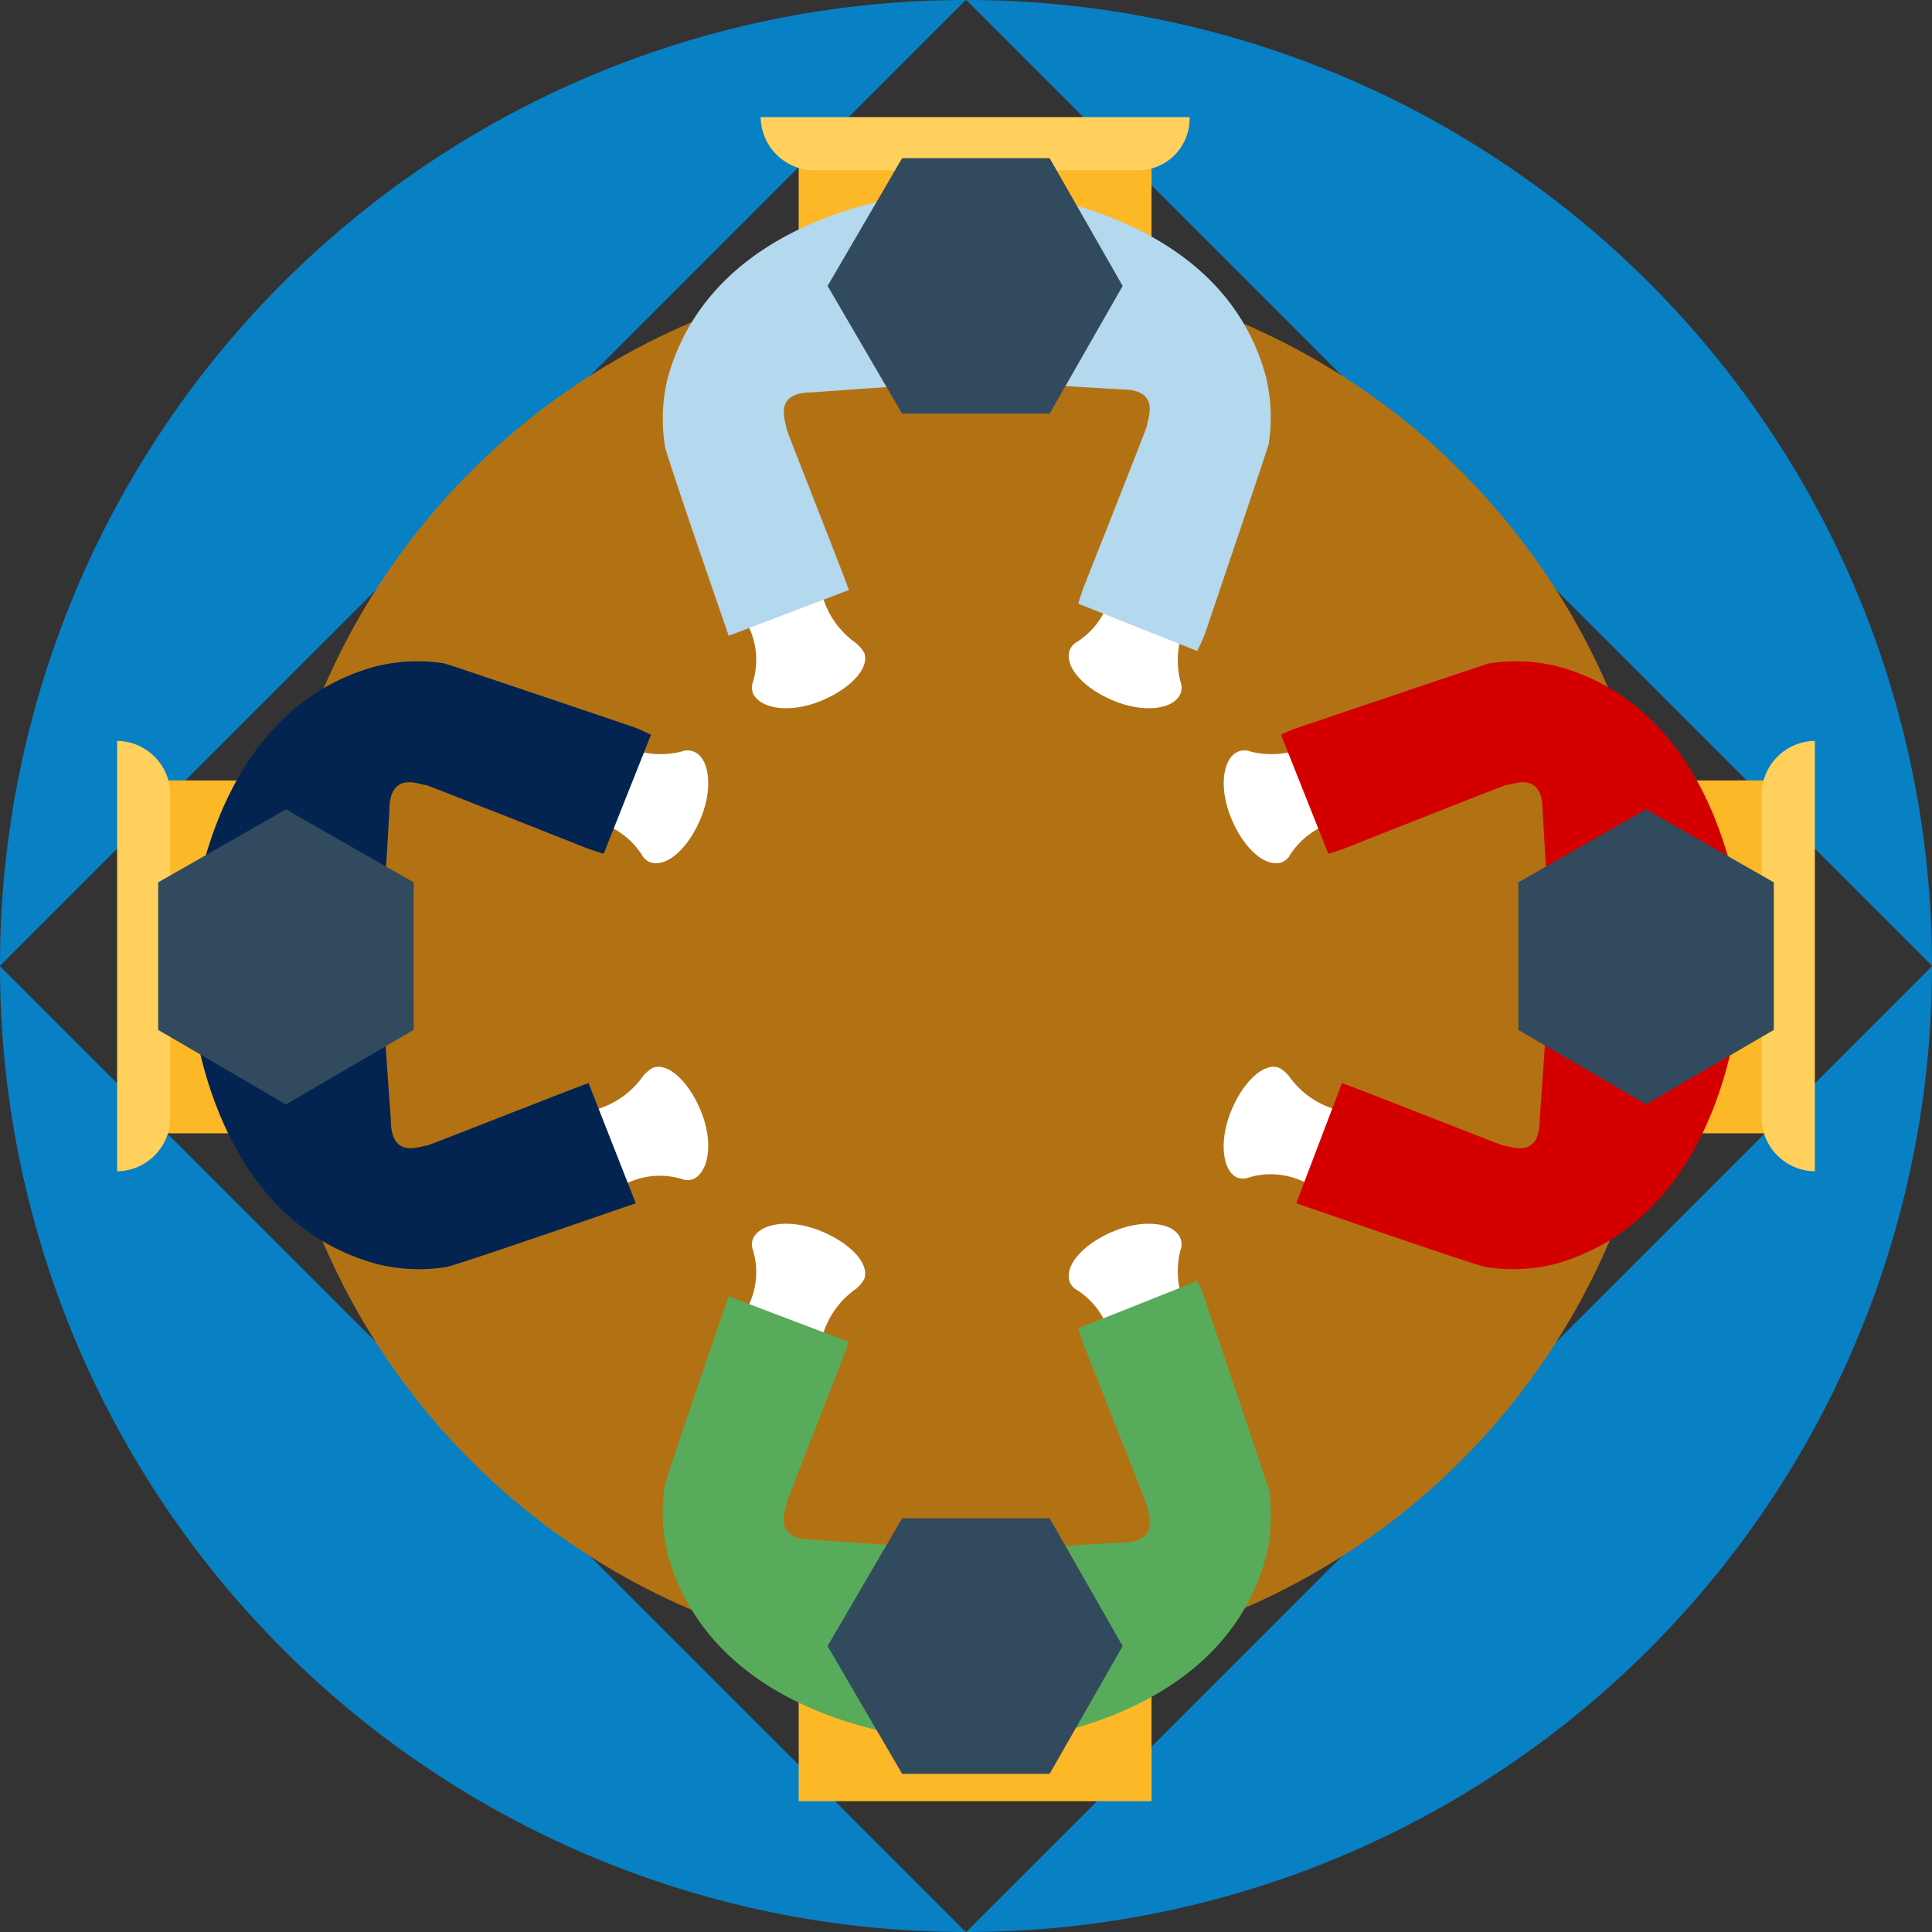
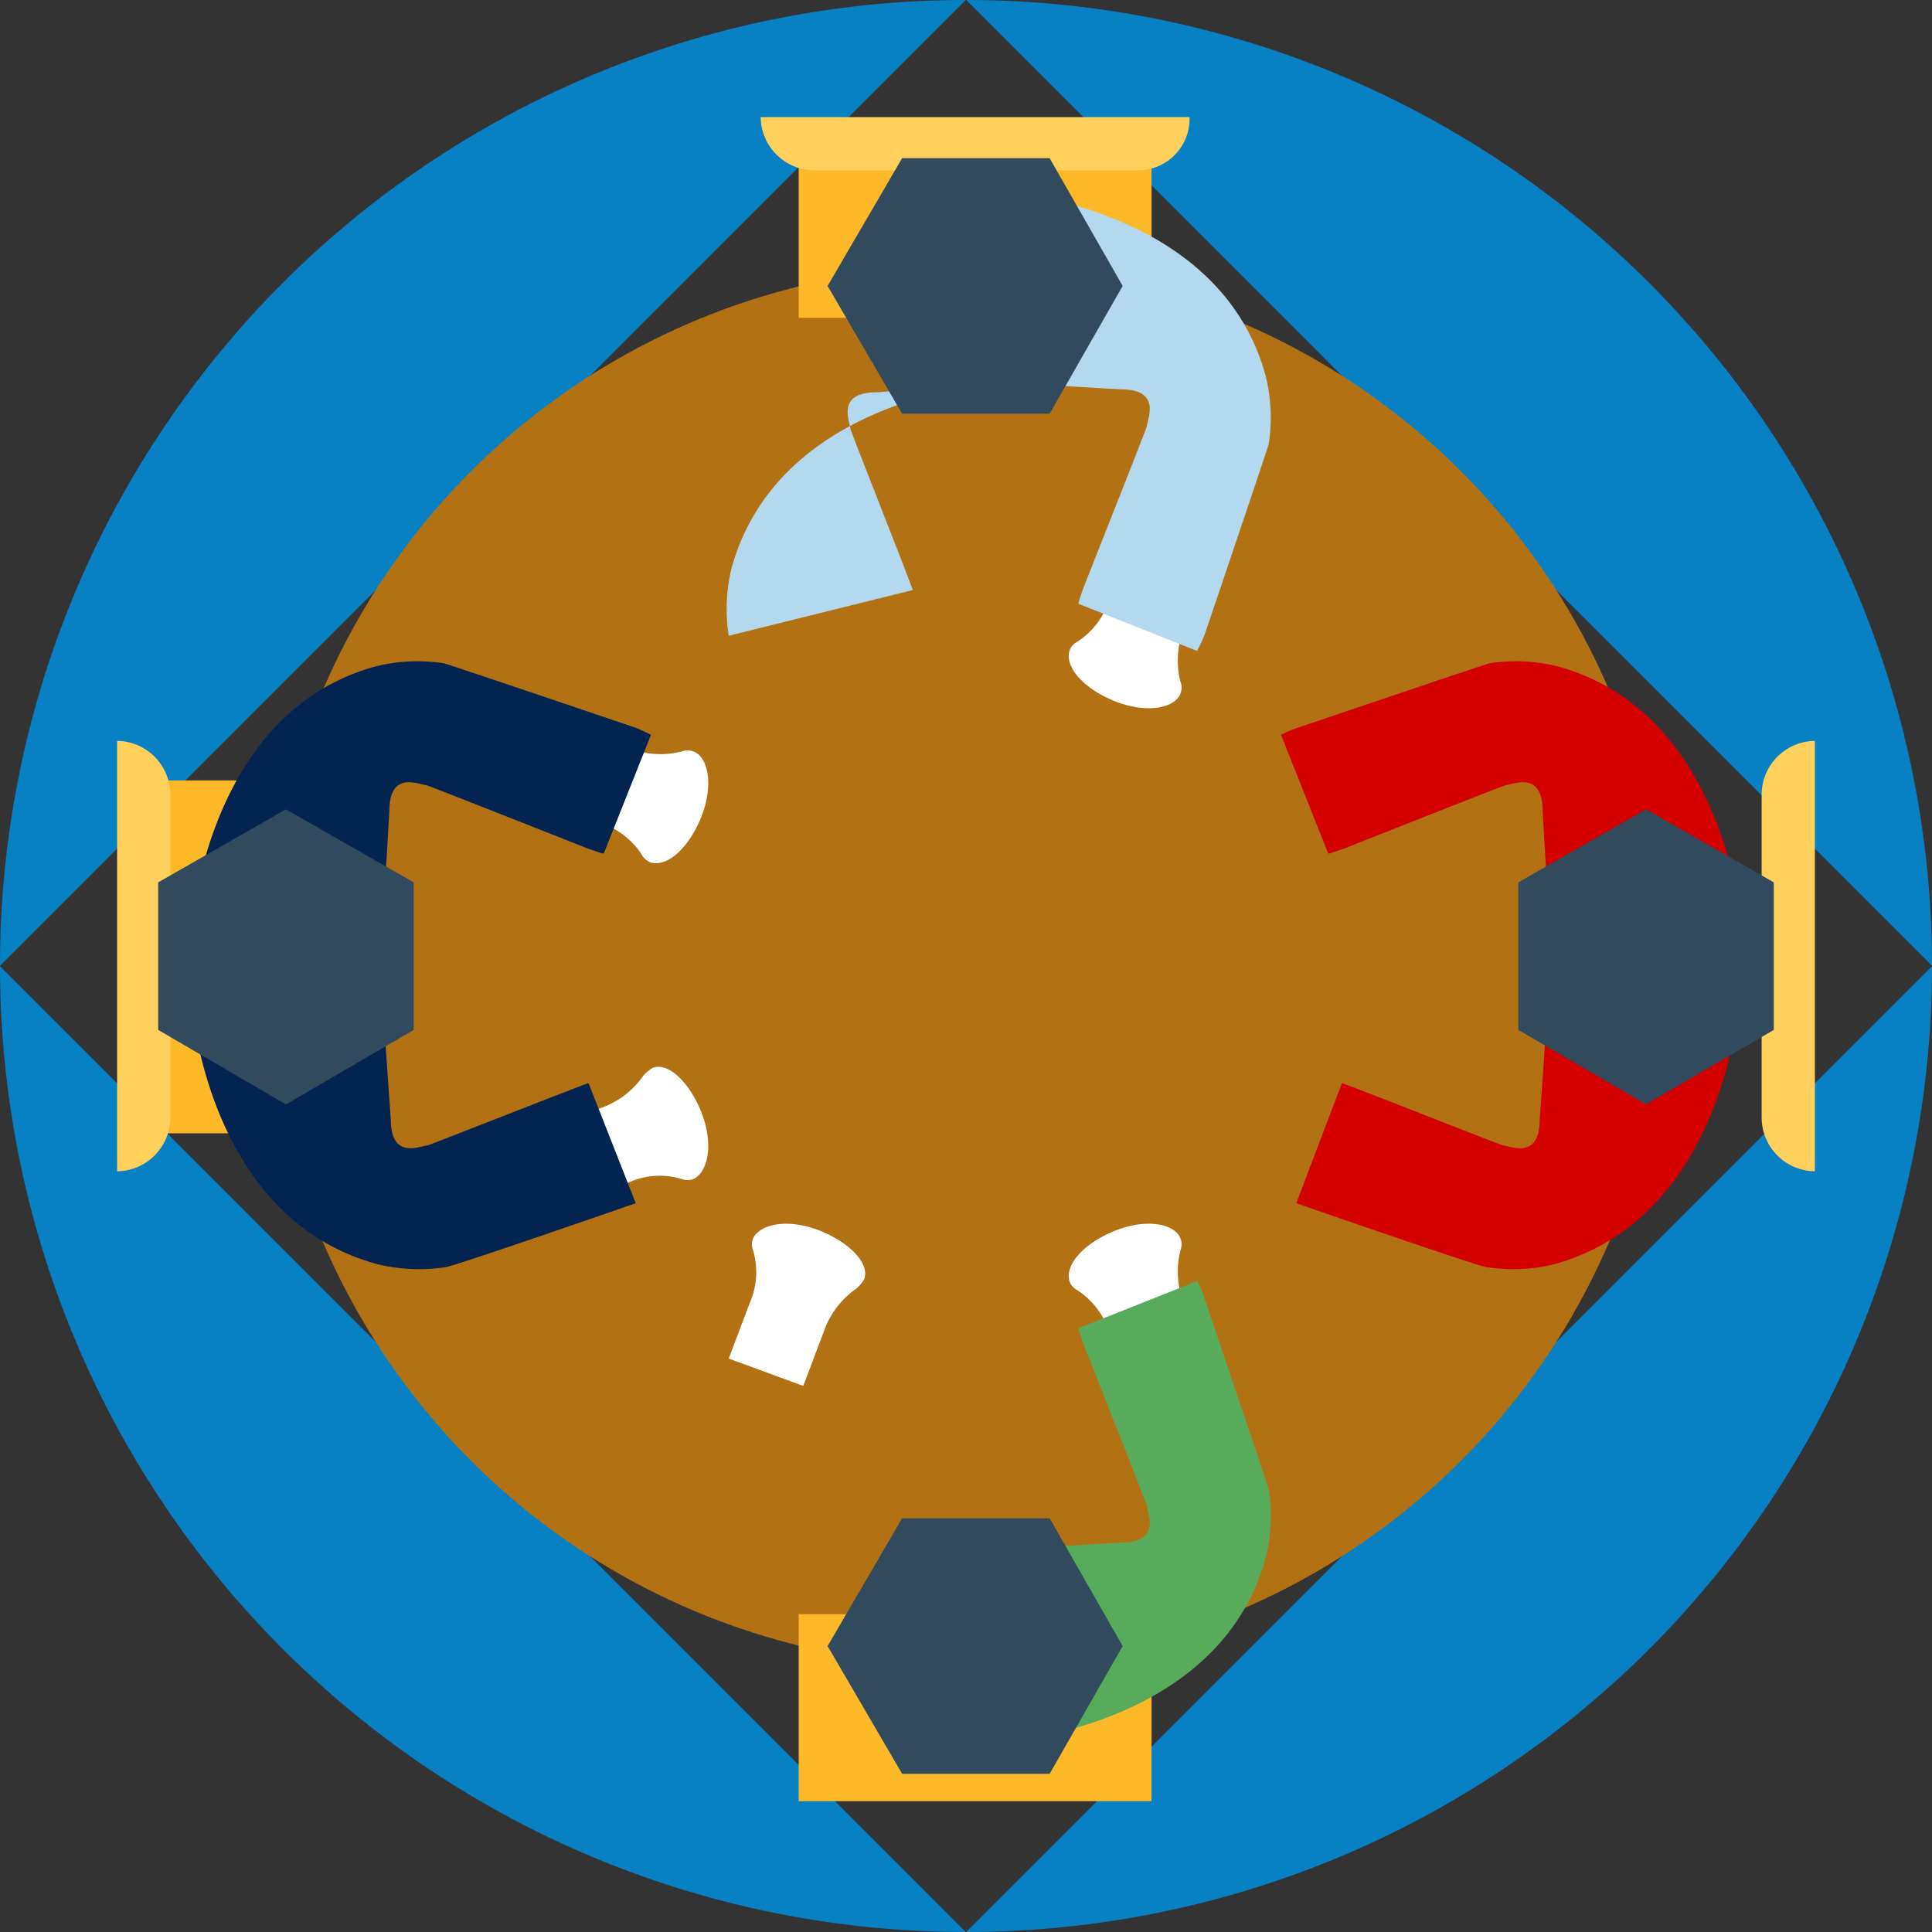
<svg xmlns="http://www.w3.org/2000/svg" id="Group_2460" data-name="Group 2460" width="120" height="120" viewBox="0 0 120 120">
  <rect x="0" y="0" width="120" height="120" fill="#333333" stroke="none" />
  <path id="Path_3381" data-name="Path 3381" d="M0,59.988A59.982,59.982,0,0,1,59.988,0" fill="#0880c4" />
  <path id="Path_3382" data-name="Path 3382" d="M59.988,313.988A59.982,59.982,0,0,1,0,254" transform="translate(0 -193.988)" fill="#0880c4" />
  <path id="Path_3383" data-name="Path 3383" d="M313.988,254A59.982,59.982,0,0,1,254,313.988" transform="translate(-193.988 -193.988)" fill="#0880c4" />
  <path id="Path_3384" data-name="Path 3384" d="M254,0a59.982,59.982,0,0,1,59.988,59.988" transform="translate(-193.988)" fill="#0880c4" />
  <circle id="Ellipse_86" data-name="Ellipse 86" cx="43.468" cy="43.468" r="43.468" transform="translate(16.532 16.532)" fill="#b27214" />
  <g id="Group_2460-2" data-name="Group 2460" transform="translate(33.827 45.168)">
    <path id="Path_3385" data-name="Path 3385" d="M152.93,196.774c.756-1.889.472-3.684-.472-4.062a1.035,1.035,0,0,0-.756,0,5.351,5.351,0,0,1-3.212-.189l-3.5-1.323-1.795,4.629,3.5,1.323a4.858,4.858,0,0,1,2.551,1.984.968.968,0,0,0,.567.472C150.852,199.891,152.175,198.663,152.93,196.774Z" transform="translate(-143.2 -191.2)" fill="#fff" />
    <path id="Path_3386" data-name="Path 3386" d="M153.236,283.319c-.756-1.889-2.078-3.117-3.023-2.74a2.506,2.506,0,0,0-.567.472,5.373,5.373,0,0,1-2.551,1.984l-3.5,1.323,1.7,4.629,3.5-1.323a4.715,4.715,0,0,1,3.212-.189,1.043,1.043,0,0,0,.756,0C153.708,287,153.992,285.208,153.236,283.319Z" transform="translate(-143.506 -259.418)" fill="#fff" />
  </g>
  <rect id="Rectangle_967" data-name="Rectangle 967" width="11.62" height="21.917" transform="translate(8.124 48.475)" fill="#fdb827" />
  <g id="Group_2461" data-name="Group 2461" transform="translate(11.903 41.076)">
    <path id="Path_3387" data-name="Path 3387" d="M78.93,178.439,76,185.807h-.094l-.85-.283s-10.014-3.968-10.108-3.968c-.378,0-2.267-.945-2.267,1.606,0,0-.283,5.1-.472,7.18H50.4c.378-3.59,2.456-13.7,11.431-16.154A10.765,10.765,0,0,1,66.082,174c.378.094,11.809,3.968,11.809,3.968A11.087,11.087,0,0,1,78.93,178.439Z" transform="translate(-50.4 -173.874)" fill="#032451" />
    <path id="Path_3388" data-name="Path 3388" d="M77.985,276.375h0s-11.431,3.968-11.809,3.968a10.766,10.766,0,0,1-4.251-.189C52.856,277.7,50.778,267.59,50.4,264H62.3c.094,2.078.472,7.18.472,7.18,0,2.551,1.889,1.606,2.267,1.606.094,0,9.164-3.59,10.014-3.873Z" transform="translate(-50.4 -242.715)" fill="#032451" />
  </g>
  <path id="Path_3389" data-name="Path 3389" d="M34.106,198.106v20.122a3.347,3.347,0,0,1-3.306,3.306h0V194.8h0A3.347,3.347,0,0,1,34.106,198.106Z" transform="translate(-23.526 -148.782)" fill="#ffd05b" />
  <path id="Path_3390" data-name="Path 3390" d="M57.471,226.5l-7.935,4.629L41.6,226.5v-9.164l7.935-4.535,7.935,4.535Z" transform="translate(-31.775 -162.531)" fill="#324a5e" />
  <g id="Group_2462" data-name="Group 2462" transform="translate(76.004 45.168)">
-     <path id="Path_3391" data-name="Path 3391" d="M322.2,196.774c-.756-1.889-.472-3.684.472-4.062a1.035,1.035,0,0,1,.756,0,5.351,5.351,0,0,0,3.212-.189l3.5-1.323,1.795,4.629-3.5,1.323a4.858,4.858,0,0,0-2.551,1.984.968.968,0,0,1-.567.472C324.28,199.891,322.957,198.663,322.2,196.774Z" transform="translate(-321.763 -191.2)" fill="#fff" />
-     <path id="Path_3392" data-name="Path 3392" d="M322.182,283.319c.756-1.889,2.078-3.117,3.023-2.74a2.506,2.506,0,0,1,.567.472,5.374,5.374,0,0,0,2.551,1.984l3.5,1.323-1.7,4.629-3.59-1.417a4.715,4.715,0,0,0-3.212-.189,1.043,1.043,0,0,1-.756,0C321.71,287,321.427,285.208,322.182,283.319Z" transform="translate(-321.744 -259.418)" fill="#fff" />
-   </g>
-   <rect id="Rectangle_968" data-name="Rectangle 968" width="11.62" height="21.917" transform="translate(100.256 48.475)" fill="#fdb827" />
+     </g>
  <g id="Group_2463" data-name="Group 2463" transform="translate(79.567 41.076)">
    <path id="Path_3393" data-name="Path 3393" d="M336.8,178.439l2.929,7.369h.094l.85-.283s10.014-3.968,10.108-3.968c.378,0,2.267-.945,2.267,1.606,0,0,.283,5.1.472,7.18h11.9c-.378-3.59-2.456-13.7-11.431-16.154a10.765,10.765,0,0,0-4.251-.189c-.378.094-11.809,3.968-11.809,3.968A6.855,6.855,0,0,0,336.8,178.439Z" transform="translate(-336.8 -173.874)" fill="#d40000" />
    <path id="Path_3394" data-name="Path 3394" d="M340.8,276.375h0s11.431,3.968,11.809,3.968a10.765,10.765,0,0,0,4.251-.189C365.929,277.6,367.913,267.5,368.291,264h-11.9c-.094,2.078-.472,7.18-.472,7.18,0,2.551-1.889,1.606-2.267,1.606-.094,0-9.164-3.59-10.014-3.873Z" transform="translate(-339.855 -242.715)" fill="#d40000" />
  </g>
  <path id="Path_3395" data-name="Path 3395" d="M463.2,198.106v20.122a3.347,3.347,0,0,0,3.306,3.306h0V194.8h0A3.347,3.347,0,0,0,463.2,198.106Z" transform="translate(-353.781 -148.782)" fill="#ffd05b" />
  <path id="Path_3396" data-name="Path 3396" d="M399.2,226.5l7.935,4.629,7.935-4.629v-9.164l-7.935-4.535-7.935,4.535Z" transform="translate(-304.896 -162.531)" fill="#324a5e" />
  <g id="Group_2464" data-name="Group 2464" transform="translate(45.263 33.827)">
    <path id="Path_3397" data-name="Path 3397" d="M283.9,152.93c1.889.756,3.684.472,4.062-.472a1.035,1.035,0,0,0,0-.756,5.351,5.351,0,0,1,.189-3.212l1.323-3.5-4.629-1.795-1.323,3.5a4.858,4.858,0,0,1-1.984,2.551.967.967,0,0,0-.472.567C280.785,150.852,282.013,152.175,283.9,152.93Z" transform="translate(-259.908 -143.2)" fill="#fff" />
-     <path id="Path_3398" data-name="Path 3398" d="M197.268,153.236c1.889-.756,3.117-2.078,2.74-3.023a2.5,2.5,0,0,0-.472-.567,5.373,5.373,0,0,1-1.984-2.551l-1.323-3.5-4.629,1.7,1.323,3.5a4.715,4.715,0,0,1,.189,3.212,1.043,1.043,0,0,0,0,.756C193.584,153.708,195.379,153.992,197.268,153.236Z" transform="translate(-191.6 -143.506)" fill="#fff" />
  </g>
  <rect id="Rectangle_969" data-name="Rectangle 969" width="21.917" height="11.62" transform="translate(49.608 8.124)" fill="#fdb827" />
  <g id="Group_2465" data-name="Group 2465" transform="translate(41.171 11.903)">
    <path id="Path_3399" data-name="Path 3399" d="M276.3,78.93,268.935,76v-.094l.283-.85s3.968-10.014,3.968-10.108c0-.378.945-2.267-1.606-2.267,0,0-5.1-.283-7.18-.472V50.4c3.59.378,13.7,2.456,16.154,11.431a10.766,10.766,0,0,1,.189,4.251c-.094.378-3.968,11.809-3.968,11.809A11.091,11.091,0,0,1,276.3,78.93Z" transform="translate(-243.115 -50.4)" fill="#b4d8ed" />
-     <path id="Path_3400" data-name="Path 3400" d="M178.366,78.291h0S174.4,66.86,174.4,66.482a10.766,10.766,0,0,1,.189-4.251c2.551-9.069,12.659-11.053,16.154-11.431V62.7c-2.078.094-7.18.472-7.18.472-2.551,0-1.606,1.889-1.606,2.267,0,.094,3.59,9.164,3.873,10.014Z" transform="translate(-174.275 -50.706)" fill="#b4d8ed" />
+     <path id="Path_3400" data-name="Path 3400" d="M178.366,78.291h0a10.766,10.766,0,0,1,.189-4.251c2.551-9.069,12.659-11.053,16.154-11.431V62.7c-2.078.094-7.18.472-7.18.472-2.551,0-1.606,1.889-1.606,2.267,0,.094,3.59,9.164,3.873,10.014Z" transform="translate(-174.275 -50.706)" fill="#b4d8ed" />
  </g>
  <path id="Path_3401" data-name="Path 3401" d="M223.428,34.106H203.306A3.347,3.347,0,0,1,200,30.8h26.64A3.207,3.207,0,0,1,223.428,34.106Z" transform="translate(-152.753 -23.526)" fill="#ffd05b" />
  <path id="Path_3402" data-name="Path 3402" d="M222.229,57.471,217.6,49.535l4.629-7.935h9.164l4.535,7.935-4.535,7.935Z" transform="translate(-166.197 -31.775)" fill="#324a5e" />
  <g id="Group_2466" data-name="Group 2466" transform="translate(45.263 76.01)">
    <path id="Path_3403" data-name="Path 3403" d="M283.9,322.2c1.889-.756,3.684-.472,4.062.472a1.035,1.035,0,0,1,0,.756,5.351,5.351,0,0,0,.189,3.212l1.323,3.5-4.629,1.795-1.323-3.5a4.858,4.858,0,0,0-1.984-2.551.968.968,0,0,1-.472-.567C280.785,324.28,282.013,322.957,283.9,322.2Z" transform="translate(-259.908 -321.769)" fill="#fff" />
    <path id="Path_3404" data-name="Path 3404" d="M197.268,322.2c1.889.756,3.117,2.078,2.74,3.023a2.5,2.5,0,0,1-.472.567,5.374,5.374,0,0,0-1.984,2.551l-1.323,3.5-4.629-1.7,1.323-3.5a4.715,4.715,0,0,0,.189-3.212,1.043,1.043,0,0,1,0-.756C193.584,321.729,195.379,321.445,197.268,322.2Z" transform="translate(-191.6 -321.769)" fill="#fff" />
  </g>
  <path id="Path_3405" data-name="Path 3405" d="M210,436.02V424.4h21.917v11.62" transform="translate(-160.392 -324.144)" fill="#fdb827" />
  <path id="Path_3406" data-name="Path 3406" d="M264.4,365.424c3.59-.378,13.7-2.456,16.154-11.431a10.766,10.766,0,0,0,.189-4.251c-.094-.378-3.968-11.809-3.968-11.809a6.855,6.855,0,0,0-.472-1.134l-7.369,2.929v.094l.283.85s3.968,10.014,3.968,10.108c0,.378.945,2.267-1.606,2.267,0,0-5.1.283-7.18.472v11.9" transform="translate(-201.941 -257.233)" fill="#58ab5b" />
-   <path id="Path_3407" data-name="Path 3407" d="M190.742,368.291v-11.9c-2.078-.094-7.18-.472-7.18-.472-2.551,0-1.606-1.889-1.606-2.267,0-.094,3.59-9.164,3.873-10.014l-7.463-2.834h0s-3.968,11.431-3.968,11.809a10.765,10.765,0,0,0,.189,4.251c2.551,9.069,12.659,11.053,16.154,11.431" transform="translate(-133.106 -260.288)" fill="#58ab5b" />
  <path id="Path_3408" data-name="Path 3408" d="M231.393,415.071l4.535-7.935-4.535-7.935h-9.164l-4.629,7.935,4.629,7.935" transform="translate(-166.197 -304.896)" fill="#324a5e" />
</svg>